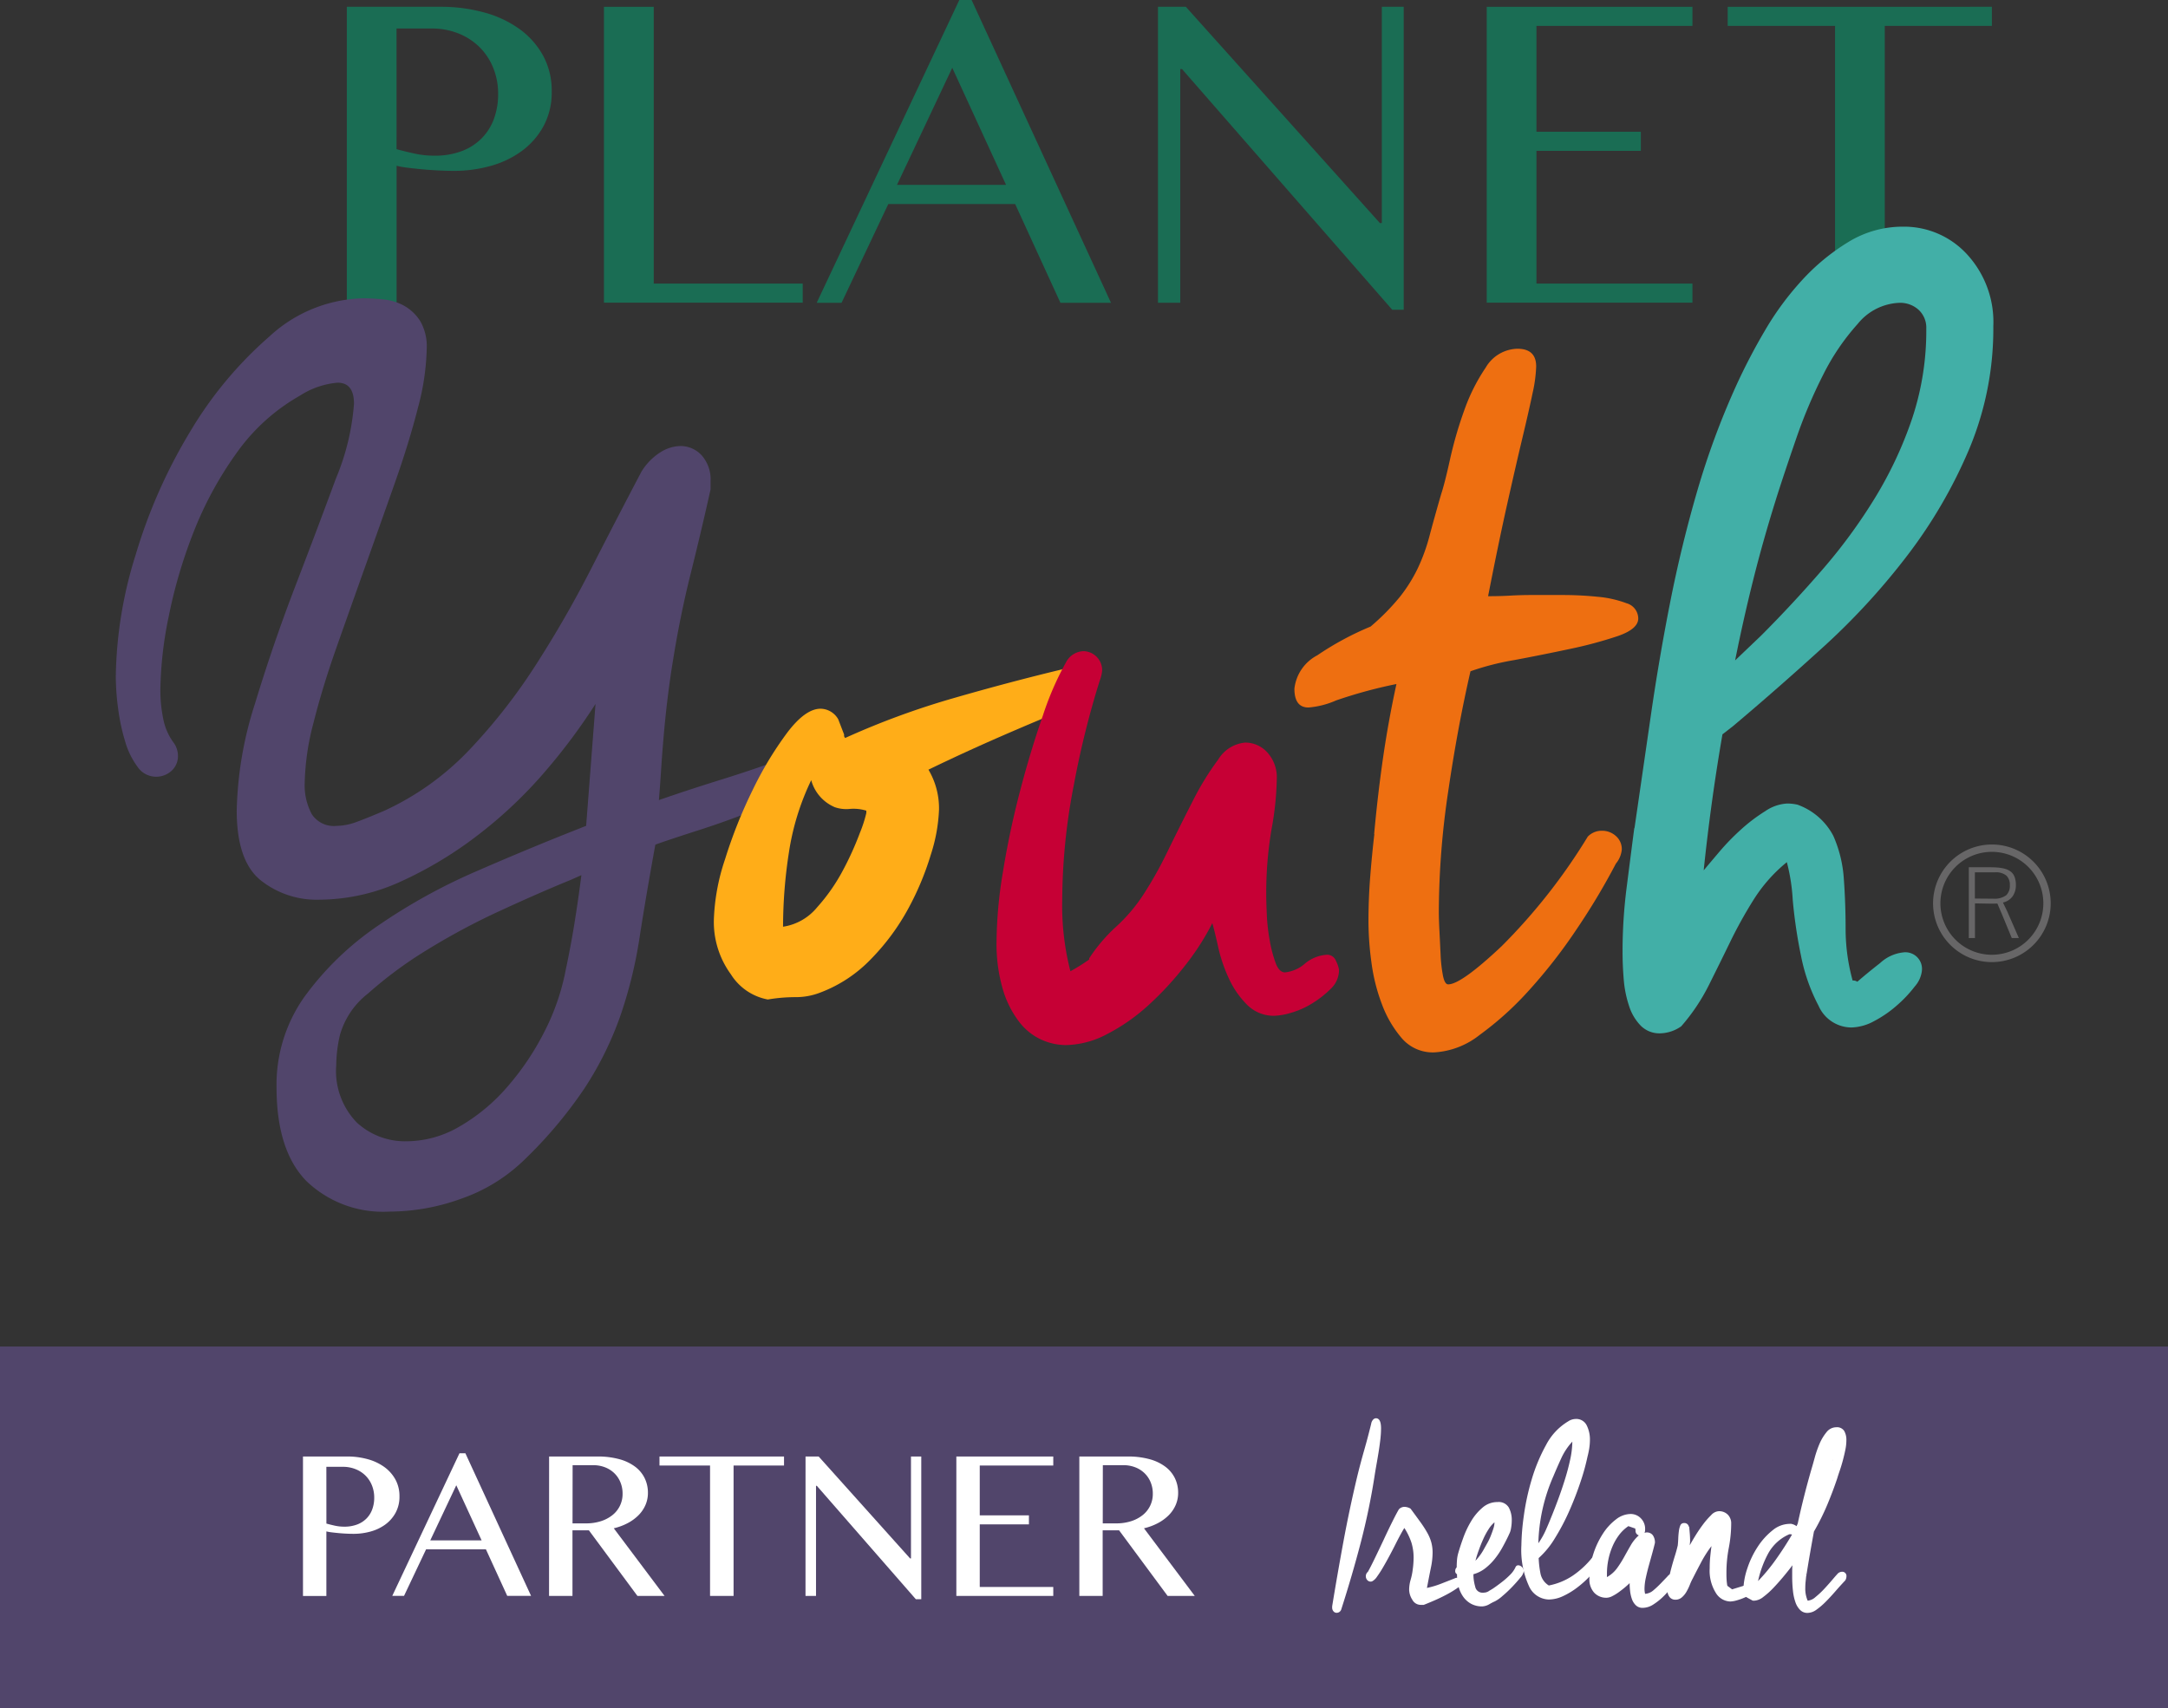
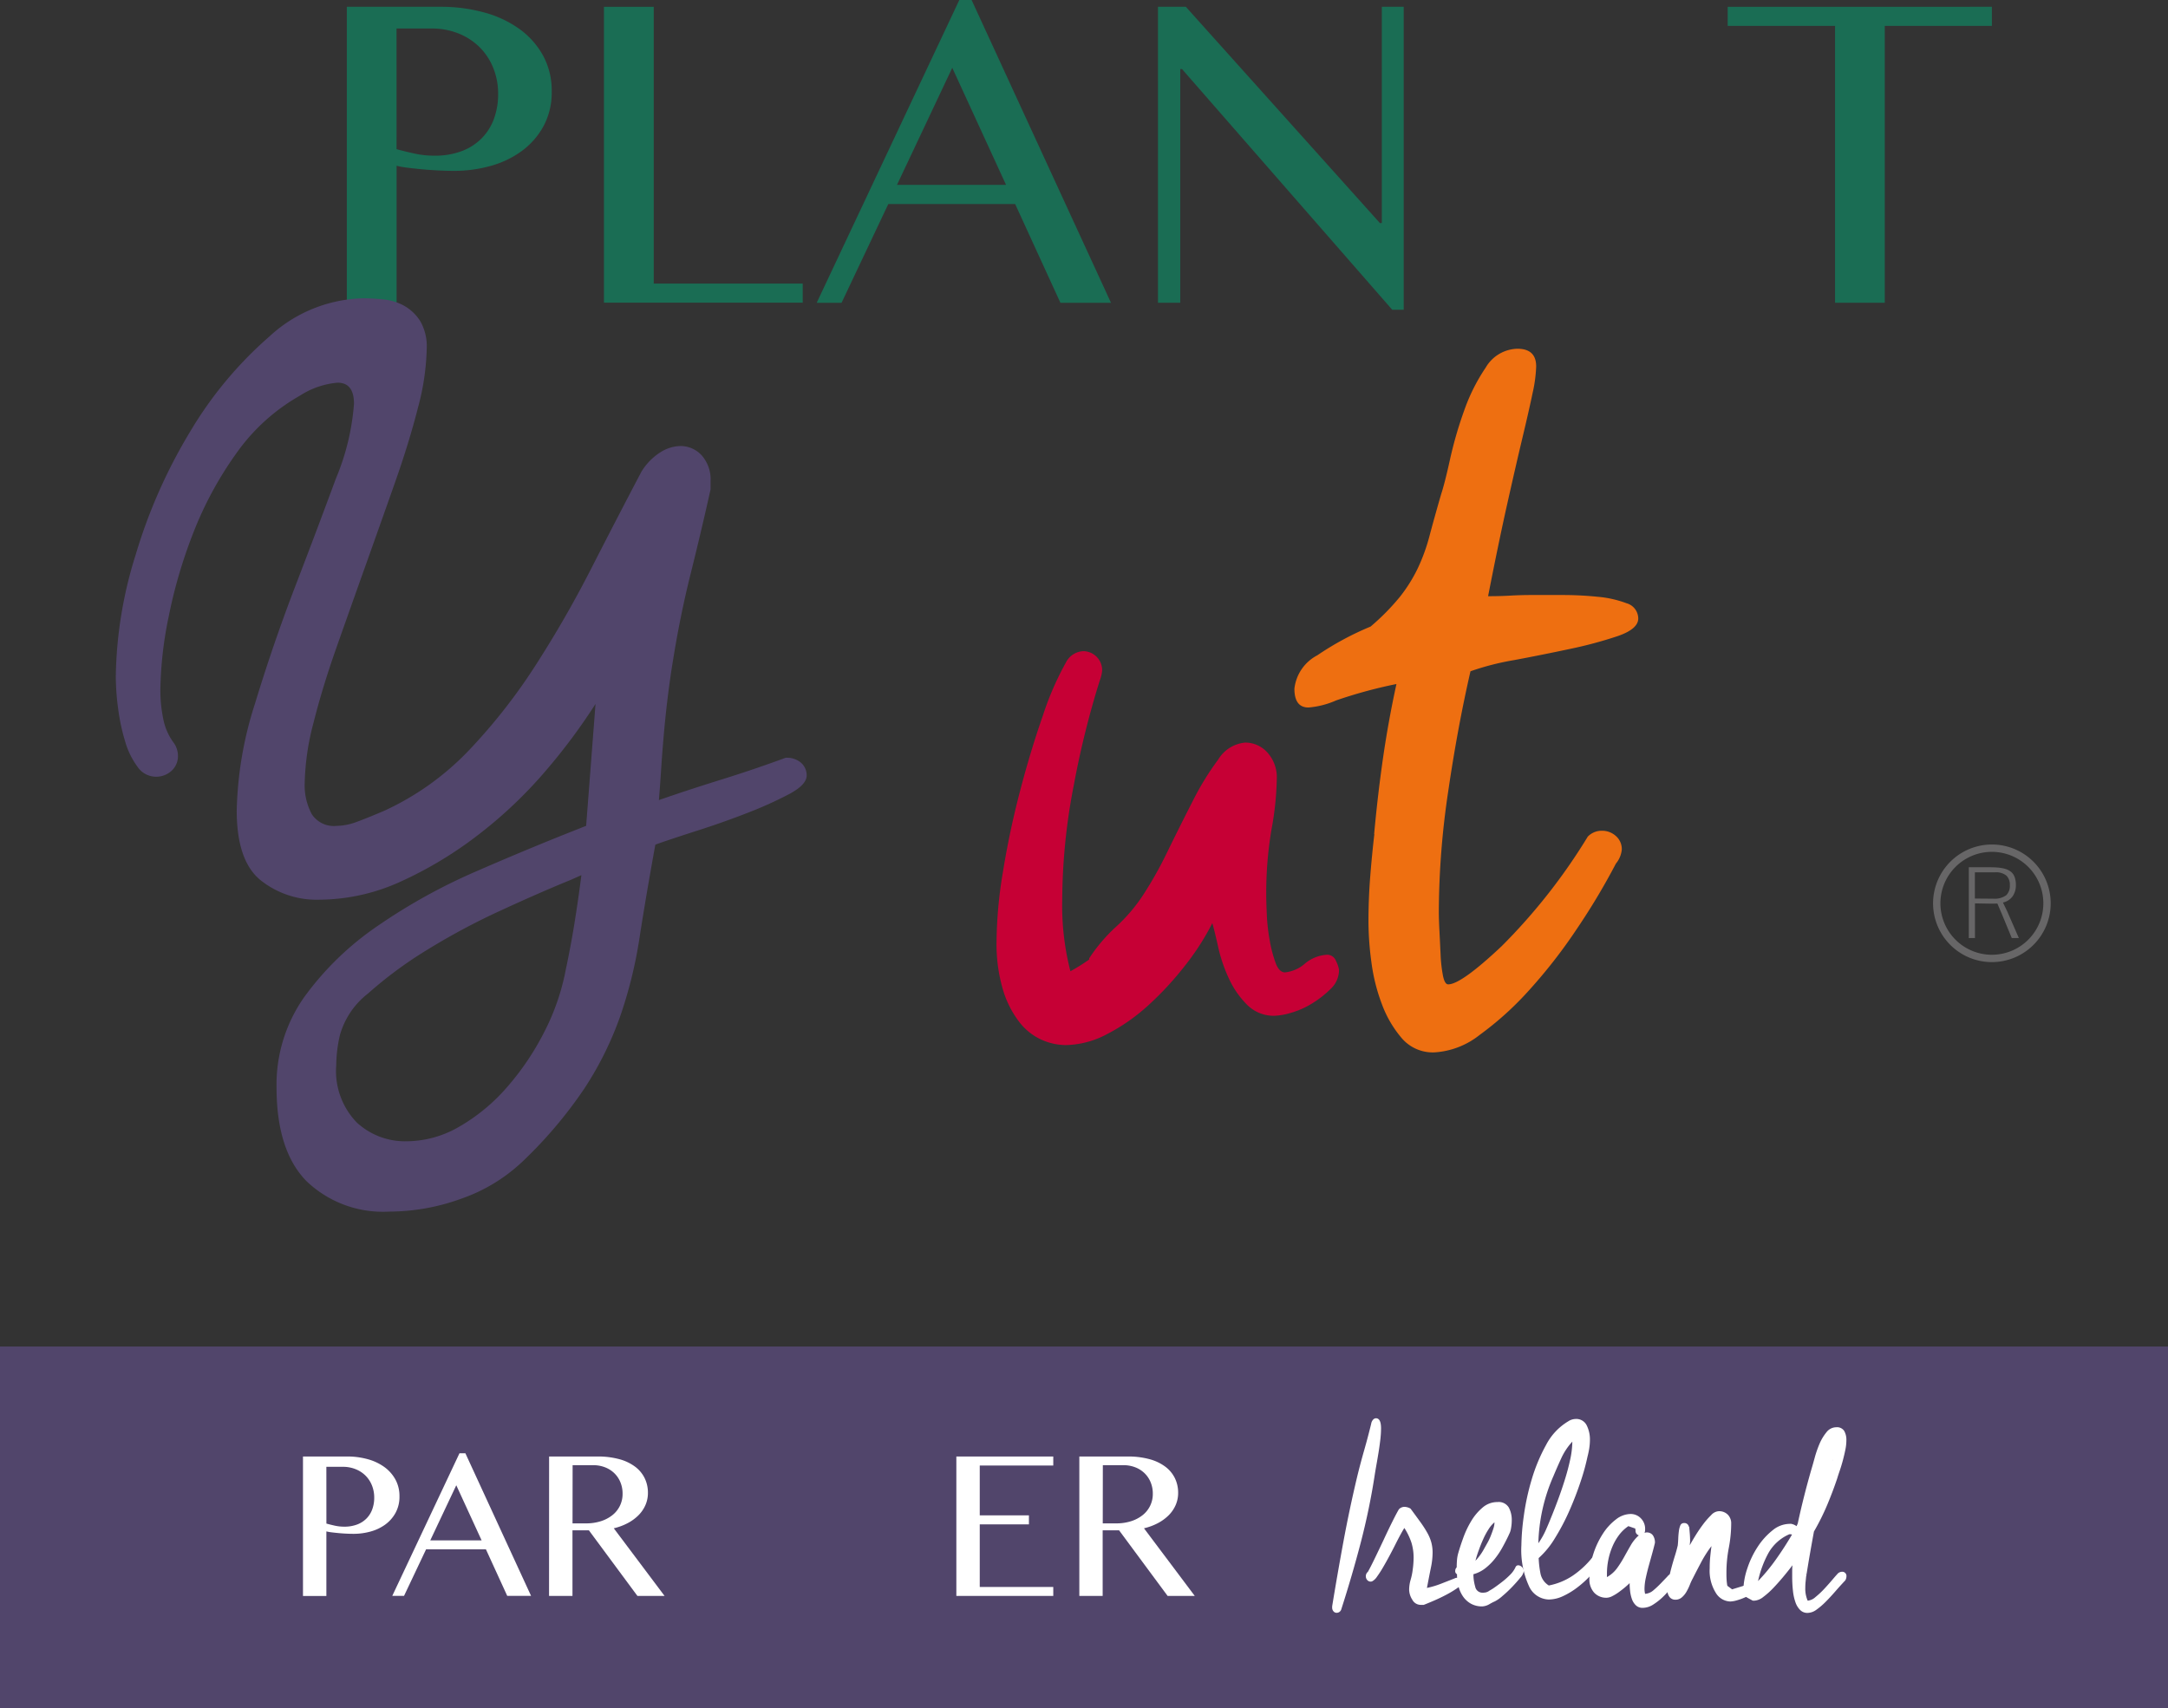
<svg xmlns="http://www.w3.org/2000/svg" width="147.447" height="116.195" viewBox="0 0 147.447 116.195">
  <rect x="0" y="0" width="147.447" height="116.195" fill="#333333" stroke="none" />
  <defs>
    <clipPath id="a">
      <rect width="147.447" height="116.195" fill="none" />
    </clipPath>
  </defs>
  <g clip-path="url(#a)">
    <path d="M80.174,1.572h6.374a11.023,11.023,0,0,1,2.956.383,7.455,7.455,0,0,1,2.4,1.12,5.507,5.507,0,0,1,1.611,1.807,4.955,4.955,0,0,1,.593,2.443,4.81,4.81,0,0,1-.571,2.392,5.175,5.175,0,0,1-1.5,1.691,6.541,6.541,0,0,1-2.125,1,9.157,9.157,0,0,1-2.421.325q-.52,0-1.1-.029t-1.113-.079q-.535-.05-.99-.108a5.877,5.877,0,0,1-.73-.13v9.322H80.174Zm3.382,9.684q.564.159,1.221.3a6.219,6.219,0,0,0,1.337.144,5.165,5.165,0,0,0,1.915-.325,3.766,3.766,0,0,0,1.359-.9,3.691,3.691,0,0,0,.809-1.33,4.858,4.858,0,0,0,.267-1.626,4.651,4.651,0,0,0-.354-1.843,4.178,4.178,0,0,0-.961-1.409,4.294,4.294,0,0,0-1.431-.9,4.862,4.862,0,0,0-1.763-.318h-2.4Z" transform="translate(-56.586 -1.11)" fill="#1a6d54" />
    <path d="M139.615,1.572H143V20.4h10.132v1.3H139.615Z" transform="translate(-98.539 -1.11)" fill="#1a6d54" />
    <path d="M199.325,0l9.481,20.6h-3.44l-3.079-6.721H193.66L190.48,20.6h-1.691l9.7-20.6Zm-5.073,12.574h7.415L198.01,4.611Z" transform="translate(-133.246)" fill="#1a6d54" />
    <path d="M267.683,1.572h1.894l13.2,14.713h.13V1.572h1.489v20.61h-.781L269.316,5.807H269.2v15.9h-1.518Z" transform="translate(-188.928 -1.11)" fill="#1a6d54" />
-     <path d="M357.67,1.572v1.3H347.061v7.2h7.1v1.3h-7.1V20.4H357.67v1.3H343.679V1.572Z" transform="translate(-242.566 -1.11)" fill="#1a6d54" />
    <path d="M417.353,1.572v1.3h-7.285V21.706h-3.382V2.873h-7.3v-1.3Z" transform="translate(-281.884 -1.11)" fill="#1a6d54" />
    <path d="M30.758,99.279a1.544,1.544,0,0,1,.239.8,1.337,1.337,0,0,1-.439,1.037,1.539,1.539,0,0,1-1.077.4,1.521,1.521,0,0,1-1.236-.678,5.381,5.381,0,0,1-.838-1.715,13.684,13.684,0,0,1-.478-2.233,16.773,16.773,0,0,1-.159-2.233A28.828,28.828,0,0,1,28.126,86.4a35.989,35.989,0,0,1,3.709-8.374,26.542,26.542,0,0,1,5.384-6.46A9.7,9.7,0,0,1,43.6,68.971a13.652,13.652,0,0,1,1.4.08,3.6,3.6,0,0,1,1.4.439,3.093,3.093,0,0,1,1.077,1.037,3.439,3.439,0,0,1,.439,1.874,16.752,16.752,0,0,1-.6,4.028q-.6,2.354-1.555,5.065t-1.994,5.623q-1.038,2.912-1.994,5.623t-1.555,5.1a17.246,17.246,0,0,0-.6,4.067,4.165,4.165,0,0,0,.479,2.154,1.791,1.791,0,0,0,1.675.8,4.054,4.054,0,0,0,1.4-.279q.757-.279,1.874-.758a18.758,18.758,0,0,0,5.742-4.107,38.669,38.669,0,0,0,4.506-5.742,75.6,75.6,0,0,0,3.789-6.58q1.753-3.429,3.43-6.62a4.046,4.046,0,0,1,1.276-1.316,2.626,2.626,0,0,1,1.356-.438,1.945,1.945,0,0,1,1.475.638,2.466,2.466,0,0,1,.6,1.755v.558q-.639,2.871-1.356,5.742t-1.2,5.9q-.161.957-.319,2.193t-.279,2.552q-.12,1.316-.2,2.552t-.159,2.193q2.073-.718,4.267-1.4t4.347-1.475a1.462,1.462,0,0,1,1.077.359,1.148,1.148,0,0,1,.359.838q0,.639-1.2,1.276a26.53,26.53,0,0,1-2.831,1.276q-1.636.639-3.39,1.2t-2.871.957q-.639,3.51-1.077,6.34a30.245,30.245,0,0,1-1.316,5.344,22.806,22.806,0,0,1-2.433,4.905,29.892,29.892,0,0,1-4.267,5.025,11.568,11.568,0,0,1-4.108,2.473,14.387,14.387,0,0,1-4.905.877,7.517,7.517,0,0,1-5.623-2.074q-2.034-2.075-2.034-6.381a10.338,10.338,0,0,1,1.914-6.181,20.241,20.241,0,0,1,4.945-4.786,39.269,39.269,0,0,1,6.779-3.749q3.748-1.634,7.418-3.07l.638-8.295a40.189,40.189,0,0,1-3.35,4.506,30.121,30.121,0,0,1-4.506,4.307,26.661,26.661,0,0,1-5.3,3.23,13.5,13.5,0,0,1-5.663,1.276,6.1,6.1,0,0,1-3.948-1.316q-1.636-1.316-1.635-4.746a25.275,25.275,0,0,1,1.236-7.258q1.235-4.068,2.751-8.015t2.752-7.3a16.3,16.3,0,0,0,1.236-5.1q0-1.436-1.117-1.435a5.6,5.6,0,0,0-2.552.877,13.348,13.348,0,0,0-4.347,3.948,24.491,24.491,0,0,0-2.911,5.383,33.6,33.6,0,0,0-1.675,5.7A26.119,26.119,0,0,0,29.8,95.61,9.724,9.724,0,0,0,30,97.6a4.008,4.008,0,0,0,.758,1.675M57.4,114.512q.318-1.514.558-2.991t.478-3.31l-.718.319q-2.153.879-4.825,2.113a46.383,46.383,0,0,0-4.984,2.672,27.741,27.741,0,0,0-3.988,2.951A5.428,5.428,0,0,0,42,119.138a9.625,9.625,0,0,0-.239,1.994,5.042,5.042,0,0,0,1.4,3.908,4.844,4.844,0,0,0,3.39,1.276,7.189,7.189,0,0,0,3.589-1,12.673,12.673,0,0,0,3.23-2.672,18.226,18.226,0,0,0,2.552-3.788,15.589,15.589,0,0,0,1.475-4.347" transform="translate(-18.894 -48.679)" fill="#51456b" />
-     <path d="M173.879,159.181a.227.227,0,0,0,.08.159,54.04,54.04,0,0,1,7.378-2.712q3.868-1.116,7.537-1.994,1.514,0,1.515,1.276a1.391,1.391,0,0,1-.8,1.2q-2.554,1.038-5.025,2.114t-4.945,2.273a5.168,5.168,0,0,1,.718,2.712,11.28,11.28,0,0,1-.558,3.071,19.323,19.323,0,0,1-1.555,3.709,15.381,15.381,0,0,1-2.512,3.39,9.333,9.333,0,0,1-3.43,2.273,4.567,4.567,0,0,1-1.715.319,11.4,11.4,0,0,0-1.874.16,3.776,3.776,0,0,1-2.512-1.715,6.038,6.038,0,0,1-1.157-3.708,14.245,14.245,0,0,1,.758-4.108,32.631,32.631,0,0,1,1.874-4.706,24.022,24.022,0,0,1,2.353-3.908q1.236-1.634,2.273-1.635a1.407,1.407,0,0,1,1.2.718l.4,1.037Zm-.638,4.865a2.791,2.791,0,0,1-1.595-1.834,17.221,17.221,0,0,0-1.516,4.905,33.2,33.2,0,0,0-.4,5.064,3.708,3.708,0,0,0,2.313-1.316,12.547,12.547,0,0,0,1.755-2.512,20.807,20.807,0,0,0,1.156-2.552,8.815,8.815,0,0,0,.439-1.356v-.159a2.958,2.958,0,0,0-1.117-.119,2.393,2.393,0,0,1-1.037-.12" transform="translate(-116.474 -109.14)" fill="#ffad18" />
    <path d="M235.068,151.367a1.391,1.391,0,0,1,1.2-.8,1.295,1.295,0,0,1,1.276,1.356,2.62,2.62,0,0,1-.159.638,60.539,60.539,0,0,0-1.755,7.059,41.584,41.584,0,0,0-.8,7.936,17.886,17.886,0,0,0,.558,4.786,13.23,13.23,0,0,0,1.276-.8v-.08a11.291,11.291,0,0,1,1.834-2.154,11.244,11.244,0,0,0,1.834-2.153,26.458,26.458,0,0,0,1.675-2.991q.877-1.794,1.715-3.429a18.827,18.827,0,0,1,1.715-2.792,2.4,2.4,0,0,1,1.834-1.157,2.017,2.017,0,0,1,1.515.678,2.514,2.514,0,0,1,.638,1.794,20.813,20.813,0,0,1-.359,3.43,25.728,25.728,0,0,0-.359,4.387c0,.373.012.851.04,1.436a12.877,12.877,0,0,0,.2,1.754,8.8,8.8,0,0,0,.4,1.515c.16.426.371.638.638.638a2.44,2.44,0,0,0,1.356-.6,2.561,2.561,0,0,1,1.515-.6.642.642,0,0,1,.6.438,1.882,1.882,0,0,1,.2.6,1.758,1.758,0,0,1-.558,1.276,6.781,6.781,0,0,1-1.276,1,5.668,5.668,0,0,1-1.436.638,4.538,4.538,0,0,1-1.117.2,2.545,2.545,0,0,1-1.874-.758,6.143,6.143,0,0,1-1.237-1.794,10.429,10.429,0,0,1-.718-2.114q-.239-1.077-.4-1.635a17.3,17.3,0,0,1-1.874,2.911,21.62,21.62,0,0,1-2.473,2.672,12.97,12.97,0,0,1-2.791,1.954,6.206,6.206,0,0,1-2.831.758,4.131,4.131,0,0,1-1.635-.359,3.975,3.975,0,0,1-1.515-1.2,6.744,6.744,0,0,1-1.117-2.193,10.994,10.994,0,0,1-.439-3.35,30,30,0,0,1,.439-4.706q.437-2.711,1.156-5.463t1.555-5.144a20.5,20.5,0,0,1,1.555-3.589" transform="translate(-162.588 -106.271)" fill="#c60035" />
    <path d="M304.642,113.647q.239-2.632.6-5.144t.917-5.064a31.91,31.91,0,0,0-4.108,1.117,5.787,5.787,0,0,1-1.874.479q-.957,0-.957-1.276a2.926,2.926,0,0,1,1.555-2.273A20.2,20.2,0,0,1,304.4,99.53,15.557,15.557,0,0,0,306.4,97.5a10.4,10.4,0,0,0,1.2-1.914,12.617,12.617,0,0,0,.8-2.194q.317-1.2.8-2.871.239-.718.6-2.353a27.189,27.189,0,0,1,.957-3.31,12.712,12.712,0,0,1,1.476-2.951,2.563,2.563,0,0,1,2.153-1.276q1.275,0,1.276,1.2a9.532,9.532,0,0,1-.239,1.795q-.24,1.157-.678,2.991t-1.037,4.506q-.6,2.673-1.316,6.341c.531,0,1.037-.012,1.515-.04s.957-.04,1.436-.04h2.114a23.19,23.19,0,0,1,2.393.12,7.378,7.378,0,0,1,1.954.438,1.085,1.085,0,0,1,.8,1.037q0,.718-1.4,1.2a28.412,28.412,0,0,1-3.27.877q-1.875.4-3.789.758a17.807,17.807,0,0,0-2.951.758q-.879,3.828-1.515,8.175a56.318,56.318,0,0,0-.638,8.175c0,.319.012.745.04,1.276s.053,1.077.08,1.635a9.777,9.777,0,0,0,.16,1.436q.12.6.359.6.877,0,3.629-2.592a39.716,39.716,0,0,0,5.862-7.457,1.306,1.306,0,0,1,.957-.4,1.384,1.384,0,0,1,.957.359,1.181,1.181,0,0,1,.4.917,1.753,1.753,0,0,1-.4.957,46.029,46.029,0,0,1-2.672,4.466,35.445,35.445,0,0,1-3.23,4.147,21.517,21.517,0,0,1-3.35,3.031,5.469,5.469,0,0,1-3.111,1.2,2.775,2.775,0,0,1-2.193-.957,7.588,7.588,0,0,1-1.355-2.313,12.5,12.5,0,0,1-.718-2.871,20.935,20.935,0,0,1-.2-2.712q0-1.595.12-3.111t.279-2.871" transform="translate(-211.186 -56.907)" fill="#ee6f11" />
-     <path d="M375.92,93.351q.557-3.828,1.117-7.7t1.316-7.7q.757-3.828,1.834-7.537a53.4,53.4,0,0,1,2.672-7.218,40.751,40.751,0,0,1,1.914-3.669,19.774,19.774,0,0,1,2.552-3.469,14.466,14.466,0,0,1,3.151-2.592,7.043,7.043,0,0,1,3.708-1.037,5.8,5.8,0,0,1,4.347,1.874,6.8,6.8,0,0,1,1.794,4.905,21.192,21.192,0,0,1-1.635,8.335,33.194,33.194,0,0,1-4.187,7.218,46.772,46.772,0,0,1-5.7,6.221q-3.152,2.871-6.182,5.423l-.718.558q-.4,2.314-.718,4.626t-.558,4.626q.4-.478,1.077-1.276a15.785,15.785,0,0,1,1.475-1.515,11.466,11.466,0,0,1,1.635-1.236,2.907,2.907,0,0,1,1.476-.518,3.024,3.024,0,0,1,.718.079,4.44,4.44,0,0,1,2.433,2.114,8.6,8.6,0,0,1,.718,2.951q.12,1.635.12,3.39a13.274,13.274,0,0,0,.478,3.509.469.469,0,0,1,.319.08q.637-.557,1.555-1.276a2.738,2.738,0,0,1,1.555-.718,1.129,1.129,0,0,1,1.277,1.276,1.925,1.925,0,0,1-.479,1.037,8.69,8.69,0,0,1-1.2,1.276,7.8,7.8,0,0,1-1.556,1.077,3.391,3.391,0,0,1-1.555.439,2.455,2.455,0,0,1-2.233-1.476,12.344,12.344,0,0,1-1.2-3.43,33.154,33.154,0,0,1-.558-3.788,12.791,12.791,0,0,0-.4-2.552,10.48,10.48,0,0,0-2.233,2.512,30.237,30.237,0,0,0-1.6,2.871q-.718,1.477-1.475,2.991a13.213,13.213,0,0,1-1.874,2.791,2.572,2.572,0,0,1-1.436.479,1.784,1.784,0,0,1-1.316-.518,3.394,3.394,0,0,1-.8-1.356,7.589,7.589,0,0,1-.359-1.794q-.08-.957-.08-1.914a34.272,34.272,0,0,1,.279-4.347q.278-2.192.518-4.028m9.651-22.412q-.878,2.793-1.556,5.5t-1.236,5.5l1.755-1.675q2.153-2.154,4.187-4.506a36.5,36.5,0,0,0,3.589-4.905,26.771,26.771,0,0,0,2.513-5.383,18.917,18.917,0,0,0,.957-6.1,1.656,1.656,0,0,0-.518-1.276,1.868,1.868,0,0,0-1.316-.479,3.831,3.831,0,0,0-2.832,1.436,15.547,15.547,0,0,0-2.353,3.469,33.745,33.745,0,0,0-1.834,4.347q-.8,2.314-1.356,4.067" transform="translate(-264.758 -37.009)" fill="#42afa7" />
    <path d="M455.118,205.343v-4.818h1.373q.263,0,.455.01a3.567,3.567,0,0,1,.393.042,1.751,1.751,0,0,1,.342.086,1.185,1.185,0,0,1,.269.144.734.734,0,0,1,.205.219,1.077,1.077,0,0,1,.121.306,1.687,1.687,0,0,1,.044.4,1.315,1.315,0,0,1-.217.761,1.093,1.093,0,0,1-.664.431q.195.4.292.605l.79,1.81h-.482l-.68-1.648q-.068-.161-.3-.7c-.043.006-.2.01-.479.01l-1.043-.019v2.357Zm1.635-2.681a1.379,1.379,0,0,0,.9-.225.878.878,0,0,0,.255-.695.86.86,0,0,0-.231-.646,1.113,1.113,0,0,0-.789-.225h-1.357v1.781q.761.01,1.221.01" transform="translate(-321.218 -141.529)" fill="#676667" />
    <path d="M3.751-.25a4,4,0,1,1-4,4A4.005,4.005,0,0,1,3.751-.25Zm0,7.5a3.5,3.5,0,1,0-3.5-3.5A3.5,3.5,0,0,0,3.751,7.251Z" transform="translate(131.718 57.698)" fill="#676667" />
    <rect width="147.447" height="24.596" transform="translate(0 91.599)" fill="#51456b" />
    <path d="M70.039,336.766h3a5.189,5.189,0,0,1,1.393.181,3.514,3.514,0,0,1,1.131.528,2.594,2.594,0,0,1,.759.851,2.334,2.334,0,0,1,.279,1.151,2.267,2.267,0,0,1-.269,1.127,2.442,2.442,0,0,1-.708.8,3.078,3.078,0,0,1-1,.47,4.321,4.321,0,0,1-1.141.153q-.245,0-.518-.014t-.524-.038q-.252-.024-.467-.051a2.758,2.758,0,0,1-.344-.062v4.393H70.039Zm1.593,4.563q.266.075.575.143a2.929,2.929,0,0,0,.63.068,2.434,2.434,0,0,0,.9-.153,1.773,1.773,0,0,0,.64-.422,1.74,1.74,0,0,0,.381-.627,2.285,2.285,0,0,0,.126-.766,2.193,2.193,0,0,0-.167-.868,1.967,1.967,0,0,0-.453-.664,2.018,2.018,0,0,0-.674-.422,2.283,2.283,0,0,0-.831-.15h-1.13Z" transform="translate(-49.433 -237.687)" fill="#fff" />
    <path d="M95.674,336.026l4.467,9.7H98.52l-1.45-3.167H93l-1.5,3.167h-.8l4.57-9.7Zm-2.39,5.925h3.494L95.054,338.2Z" transform="translate(-64.022 -237.164)" fill="#fff" />
    <path d="M126.935,336.767h3.283a5.486,5.486,0,0,1,1.5.184,3.163,3.163,0,0,1,1.073.514,2.174,2.174,0,0,1,.647.783,2.254,2.254,0,0,1,.218.991,2.056,2.056,0,0,1-.167.827,2.272,2.272,0,0,1-.473.695,3.015,3.015,0,0,1-.736.538,3.947,3.947,0,0,1-.946.351l3.453,4.6h-1.846l-3.3-4.461h-1.117v4.461h-1.593Zm1.593,4.549h.919a3.278,3.278,0,0,0,.991-.143,2.456,2.456,0,0,0,.786-.405,1.822,1.822,0,0,0,.708-1.475,2,2,0,0,0-.15-.78,1.8,1.8,0,0,0-.415-.613,1.886,1.886,0,0,0-.633-.4,2.194,2.194,0,0,0-.8-.143h-1.4Z" transform="translate(-89.59 -237.687)" fill="#fff" />
-     <path d="M160.931,336.766v.613H157.5v8.874H155.9v-8.874h-3.439v-.613Z" transform="translate(-107.609 -237.687)" fill="#fff" />
-     <path d="M186.214,336.766h.892l6.218,6.933h.061v-6.933h.7v9.711h-.368l-6.735-7.716h-.055v7.491h-.715Z" transform="translate(-131.429 -237.687)" fill="#fff" />
    <path d="M227.666,336.766v.613h-5v3.392h3.344v.613h-3.344v4.256h5v.613h-6.592v-9.486Z" transform="translate(-156.032 -237.687)" fill="#fff" />
    <path d="M249.5,336.767h3.282a5.483,5.483,0,0,1,1.5.184,3.159,3.159,0,0,1,1.073.514,2.168,2.168,0,0,1,.647.783,2.254,2.254,0,0,1,.218.991,2.062,2.062,0,0,1-.167.827,2.266,2.266,0,0,1-.473.695,3.031,3.031,0,0,1-.736.538,3.951,3.951,0,0,1-.947.351l3.453,4.6h-1.846l-3.3-4.461h-1.117v4.461H249.5Zm1.593,4.549h.919a3.279,3.279,0,0,0,.991-.143,2.453,2.453,0,0,0,.786-.405,1.822,1.822,0,0,0,.708-1.475,2,2,0,0,0-.15-.78,1.8,1.8,0,0,0-.415-.613,1.884,1.884,0,0,0-.633-.4,2.193,2.193,0,0,0-.8-.143h-1.4Z" transform="translate(-176.094 -237.687)" fill="#fff" />
    <path d="M310.6,328.3a.549.549,0,0,1,.132-.274.272.272,0,0,1,.193-.091q.344,0,.345.689a6.878,6.878,0,0,1-.051.78q-.051.436-.122.872t-.142.831q-.071.4-.111.659a46,46,0,0,1-.953,4.621q-.588,2.25-1.318,4.521a.346.346,0,0,1-.132.2.342.342,0,0,1-.192.061.279.279,0,0,1-.213-.1.38.38,0,0,1-.091-.263v-.081q.365-2.23.77-4.419t.932-4.4q.223-.912.477-1.8t.476-1.8" transform="translate(-217.344 -231.456)" fill="#fff" />
    <path d="M316.154,353.468a.042.042,0,0,0-.03.01.078.078,0,0,1-.051.01.308.308,0,0,1-.253-.112.388.388,0,0,1-.092-.254.384.384,0,0,1,.142-.3q.183-.324.477-.933t.6-1.257q.3-.648.588-1.226t.446-.841a.526.526,0,0,1,.385-.162.862.862,0,0,1,.405.122q.405.547.689.942a7.1,7.1,0,0,1,.466.73,2.842,2.842,0,0,1,.263.649,2.709,2.709,0,0,1,.081.679,5.049,5.049,0,0,1-.111.993q-.112.547-.274,1.4a5.91,5.91,0,0,0,.953-.284l.932-.365a.362.362,0,0,1,.162-.041.293.293,0,0,1,.243.1.35.35,0,0,1,.081.223q0,.162-.3.375a7.152,7.152,0,0,1-.719.436q-.416.223-.861.415t-.71.294h-.2a.649.649,0,0,1-.578-.355,1.3,1.3,0,0,1-.213-.659,2.432,2.432,0,0,1,.1-.689,4.181,4.181,0,0,0,.142-.689,6.034,6.034,0,0,0,.061-.811,3.482,3.482,0,0,0-.142-1.013,4.291,4.291,0,0,0-.487-1.014q-.081.122-.243.416t-.355.679q-.193.385-.415.8t-.436.78a7.285,7.285,0,0,1-.405.628.966.966,0,0,1-.335.325" transform="translate(-222.838 -245.898)" fill="#fff" />
    <path d="M340.046,349.528q-.2.425-.436.851a5.384,5.384,0,0,1-.527.79,3.887,3.887,0,0,1-.648.639,2.285,2.285,0,0,1-.8.4,2.972,2.972,0,0,0,.121.841.5.5,0,0,0,.507.416,1.187,1.187,0,0,0,.213-.02.659.659,0,0,0,.253-.122,3.192,3.192,0,0,0,.355-.223q.233-.162.507-.375a5.678,5.678,0,0,0,.527-.466,1.811,1.811,0,0,0,.375-.517.2.2,0,0,1,.183-.142.369.369,0,0,1,.264.122.389.389,0,0,1,.121.284.906.906,0,0,1-.243.446q-.243.3-.558.628t-.648.608a2.475,2.475,0,0,1-.517.365,3.322,3.322,0,0,0-.355.182,1.087,1.087,0,0,1-.5.162,1.543,1.543,0,0,1-.77-.182,1.613,1.613,0,0,1-.537-.487,2.121,2.121,0,0,1-.314-.7,3.276,3.276,0,0,1-.1-.821.226.226,0,0,1-.121-.223.331.331,0,0,1,.1-.243q0-.244.02-.5a2.393,2.393,0,0,1,.1-.517q.121-.426.334-1.014a6.367,6.367,0,0,1,.537-1.125,3.631,3.631,0,0,1,.77-.912,1.531,1.531,0,0,1,1.014-.375.8.8,0,0,1,.77.375,1.787,1.787,0,0,1,.2.861,3.079,3.079,0,0,1-.051.558,1.263,1.263,0,0,1-.152.436m-.973-.851a1.976,1.976,0,0,0-.405.476,4.946,4.946,0,0,0-.365.679c-.109.243-.21.494-.3.75a7.014,7.014,0,0,0-.223.71,3.869,3.869,0,0,0,.608-.851l.2-.355a3.741,3.741,0,0,0,.223-.466c.068-.168.128-.334.182-.5a1.427,1.427,0,0,0,.081-.446" transform="translate(-237.427 -245.12)" fill="#fff" />
    <path d="M356.191,330.63a14.873,14.873,0,0,1-.466,1.693q-.324.983-.76,1.976a14.967,14.967,0,0,1-.983,1.875,5.872,5.872,0,0,1-1.115,1.368,6.717,6.717,0,0,0,.122,1.044,1.233,1.233,0,0,0,.568.821,4.425,4.425,0,0,0,1.642-.679,6.1,6.1,0,0,0,1.318-1.227.445.445,0,0,1,.243-.1.352.352,0,0,1,.243.091.324.324,0,0,1,.1.253.359.359,0,0,1-.041.162,7.205,7.205,0,0,1-.669.821,7.092,7.092,0,0,1-.881.8,5.171,5.171,0,0,1-.983.6,2.323,2.323,0,0,1-.973.233,1.521,1.521,0,0,1-1.358-.932,5.919,5.919,0,0,1-.507-2.756,15.834,15.834,0,0,1,.162-1.976,16.357,16.357,0,0,1,.537-2.493,11.679,11.679,0,0,1,.983-2.361,4.02,4.02,0,0,1,1.5-1.6.946.946,0,0,1,.486-.162.787.787,0,0,1,.781.446,2.136,2.136,0,0,1,.213.932,4.015,4.015,0,0,1-.051.649q-.051.3-.112.527m-2.331,1.358a12.062,12.062,0,0,0-1.014,4.541,5.314,5.314,0,0,0,.487-.851q.2-.446.385-.912.2-.486.446-1.145t.466-1.358q.223-.7.375-1.4a5.957,5.957,0,0,0,.152-1.247,4.3,4.3,0,0,0-.75,1.125q-.284.619-.547,1.247" transform="translate(-248.221 -231.553)" fill="#fff" />
    <path d="M371.192,351.149a.44.44,0,0,1-.01.1.409.409,0,0,1-.031.081.225.225,0,0,0,.071-.01.223.223,0,0,1,.071-.01.5.5,0,0,1,.426.193.854.854,0,0,1,.142.517q-.061.264-.172.669t-.233.841q-.122.436-.213.862a3.651,3.651,0,0,0-.091.75,1.415,1.415,0,0,0,.041.345.968.968,0,0,0,.568-.243,6.821,6.821,0,0,0,.507-.476l.446-.466a.552.552,0,0,1,.365-.213.287.287,0,0,1,.325.325.54.54,0,0,1-.081.264q-.1.1-.335.385t-.537.588a4.165,4.165,0,0,1-.679.547,1.356,1.356,0,0,1-.74.243.652.652,0,0,1-.466-.172,1.072,1.072,0,0,1-.274-.436,2.476,2.476,0,0,1-.121-.547,4.957,4.957,0,0,1-.031-.527c-.081.081-.186.176-.314.284s-.267.216-.415.324a3.148,3.148,0,0,1-.446.274.893.893,0,0,1-.385.112,1.114,1.114,0,0,1-.851-.345,1.334,1.334,0,0,1-.324-.953,5.331,5.331,0,0,1,.254-1.642,5.739,5.739,0,0,1,.658-1.409,3.758,3.758,0,0,1,.9-.983,1.636,1.636,0,0,1,.963-.365.954.954,0,0,1,.73.3,1.006,1.006,0,0,1,.284.709Zm-2.595,3.2a2.152,2.152,0,0,0,.689-.608,7.425,7.425,0,0,0,.487-.771q.223-.405.446-.791a2.648,2.648,0,0,1,.547-.669.315.315,0,0,1-.223-.324l-.02-.142-.467-.162a2.593,2.593,0,0,0-.638.608,3.716,3.716,0,0,0-.456.8,4.633,4.633,0,0,0-.274.9,4.738,4.738,0,0,0-.091.912Z" transform="translate(-259.308 -247.065)" fill="#fff" />
    <path d="M386.933,350.488q.02.243.041.486c.013.162.02.324.02.487a.971.971,0,0,1-.01.131,1.044,1.044,0,0,0-.01.152q.141-.263.385-.659t.517-.76a5.219,5.219,0,0,1,.548-.628.759.759,0,0,1,.476-.264.818.818,0,0,1,.689.264.841.841,0,0,1,.2.507,9.015,9.015,0,0,1-.162,1.713,8.908,8.908,0,0,0-.162,1.693c0,.149,0,.3.01.446a3.227,3.227,0,0,0,.051.446l.324.243,1.115-.345a.664.664,0,0,1,.162-.041q.345,0,.345.324,0,.142-.213.3a2.692,2.692,0,0,1-.5.294,3.713,3.713,0,0,1-.578.213,1.852,1.852,0,0,1-.456.081,1.192,1.192,0,0,1-.983-.588,2.848,2.848,0,0,1-.416-1.662q0-.425.041-.831t.081-.689a8.107,8.107,0,0,0-.689,1.074q-.3.568-.588,1.135a3.739,3.739,0,0,0-.2.436,3.5,3.5,0,0,1-.233.476,1.437,1.437,0,0,1-.314.375.646.646,0,0,1-.426.152.493.493,0,0,1-.365-.141.726.726,0,0,1-.182-.426,4.053,4.053,0,0,1,.081-.78q.081-.415.193-.831t.233-.8q.121-.385.2-.73v-.02q.02-.183.03-.436t.041-.487a1.457,1.457,0,0,1,.1-.4.255.255,0,0,1,.253-.162.3.3,0,0,1,.325.243Z" transform="translate(-272.049 -246.628)" fill="#fff" />
    <path d="M406.2,336.572a.905.905,0,0,1,.385.162l.081-.182q.2-.932.436-1.865t.5-1.845q.08-.263.213-.75a7.332,7.332,0,0,1,.324-.942,3.21,3.21,0,0,1,.476-.8.846.846,0,0,1,.669-.345.583.583,0,0,1,.537.243,1.216,1.216,0,0,1,.152.649,3.238,3.238,0,0,1-.071.649q-.071.345-.162.689t-.2.669q-.112.324-.192.588-.285.851-.669,1.774a15.96,15.96,0,0,1-.912,1.834q-.142.771-.274,1.53t-.253,1.53v-.041l-.041.406c-.014.135-.02.27-.02.405a2.044,2.044,0,0,0,.162.872.9.9,0,0,0,.527-.243,5.809,5.809,0,0,0,.608-.568q.3-.324.558-.628t.375-.426a.446.446,0,0,1,.243-.1.287.287,0,0,1,.325.324.536.536,0,0,1-.081.264q-.345.365-.679.75t-.658.71a4.8,4.8,0,0,1-.629.537,1.052,1.052,0,0,1-.608.213.68.68,0,0,1-.486-.193,1.343,1.343,0,0,1-.325-.527,3.4,3.4,0,0,1-.172-.79,8.841,8.841,0,0,1-.051-.983v-.385a3.311,3.311,0,0,1,.02-.365q-.244.325-.588.74t-.7.79a5.263,5.263,0,0,1-.7.628,1.08,1.08,0,0,1-.608.253h-.1c-.23-.122-.388-.209-.476-.264a.487.487,0,0,1-.172-.365,4.955,4.955,0,0,1,.274-1.571,6.217,6.217,0,0,1,.72-1.49,4.677,4.677,0,0,1,1-1.1,1.844,1.844,0,0,1,1.145-.436Zm-2.229,3.892a12.606,12.606,0,0,0,1.206-1.46q.578-.811,1.1-1.7a.534.534,0,0,0-.162-.02h-.02a3,3,0,0,0-1.439,1.307,7.123,7.123,0,0,0-.689,1.875m3.284-.507a.117.117,0,0,0-.02.081.117.117,0,0,0,.02-.081m1.8-7.682a.042.042,0,0,1,.01-.03.041.041,0,0,0,.01-.03.083.083,0,0,0-.02.061v0Z" transform="translate(-284.4 -232.915)" fill="#fff" />
  </g>
</svg>